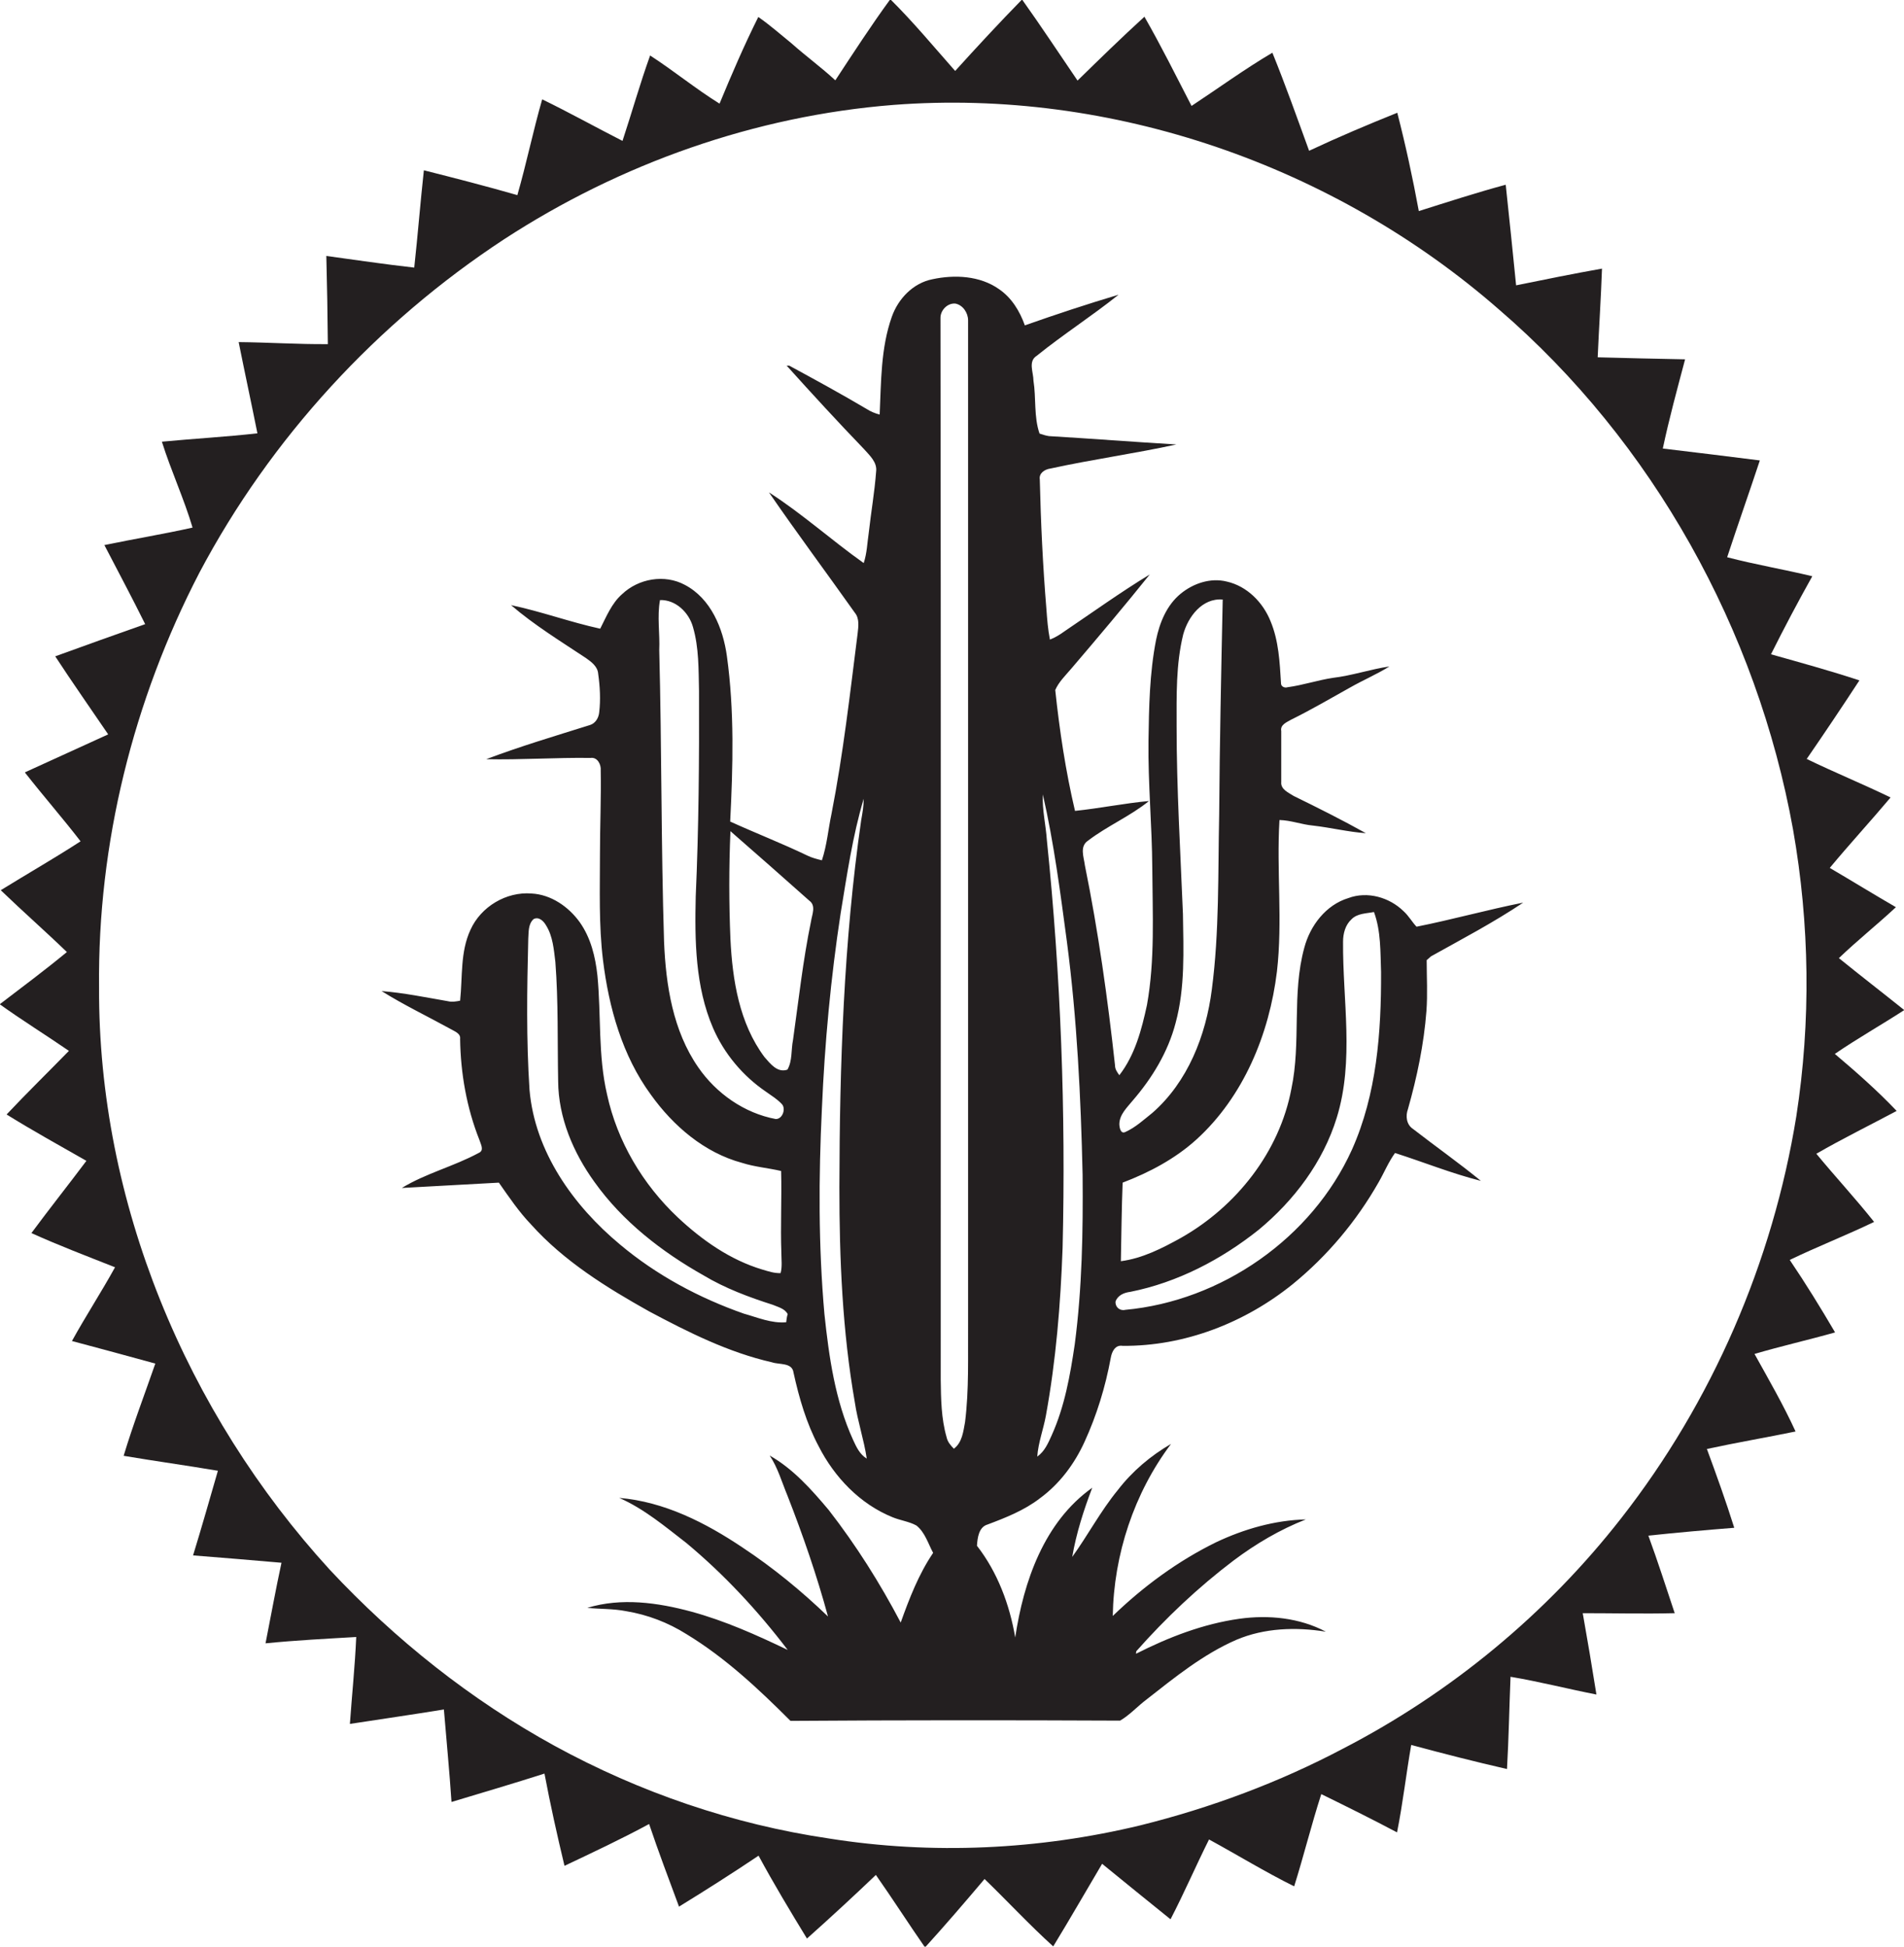
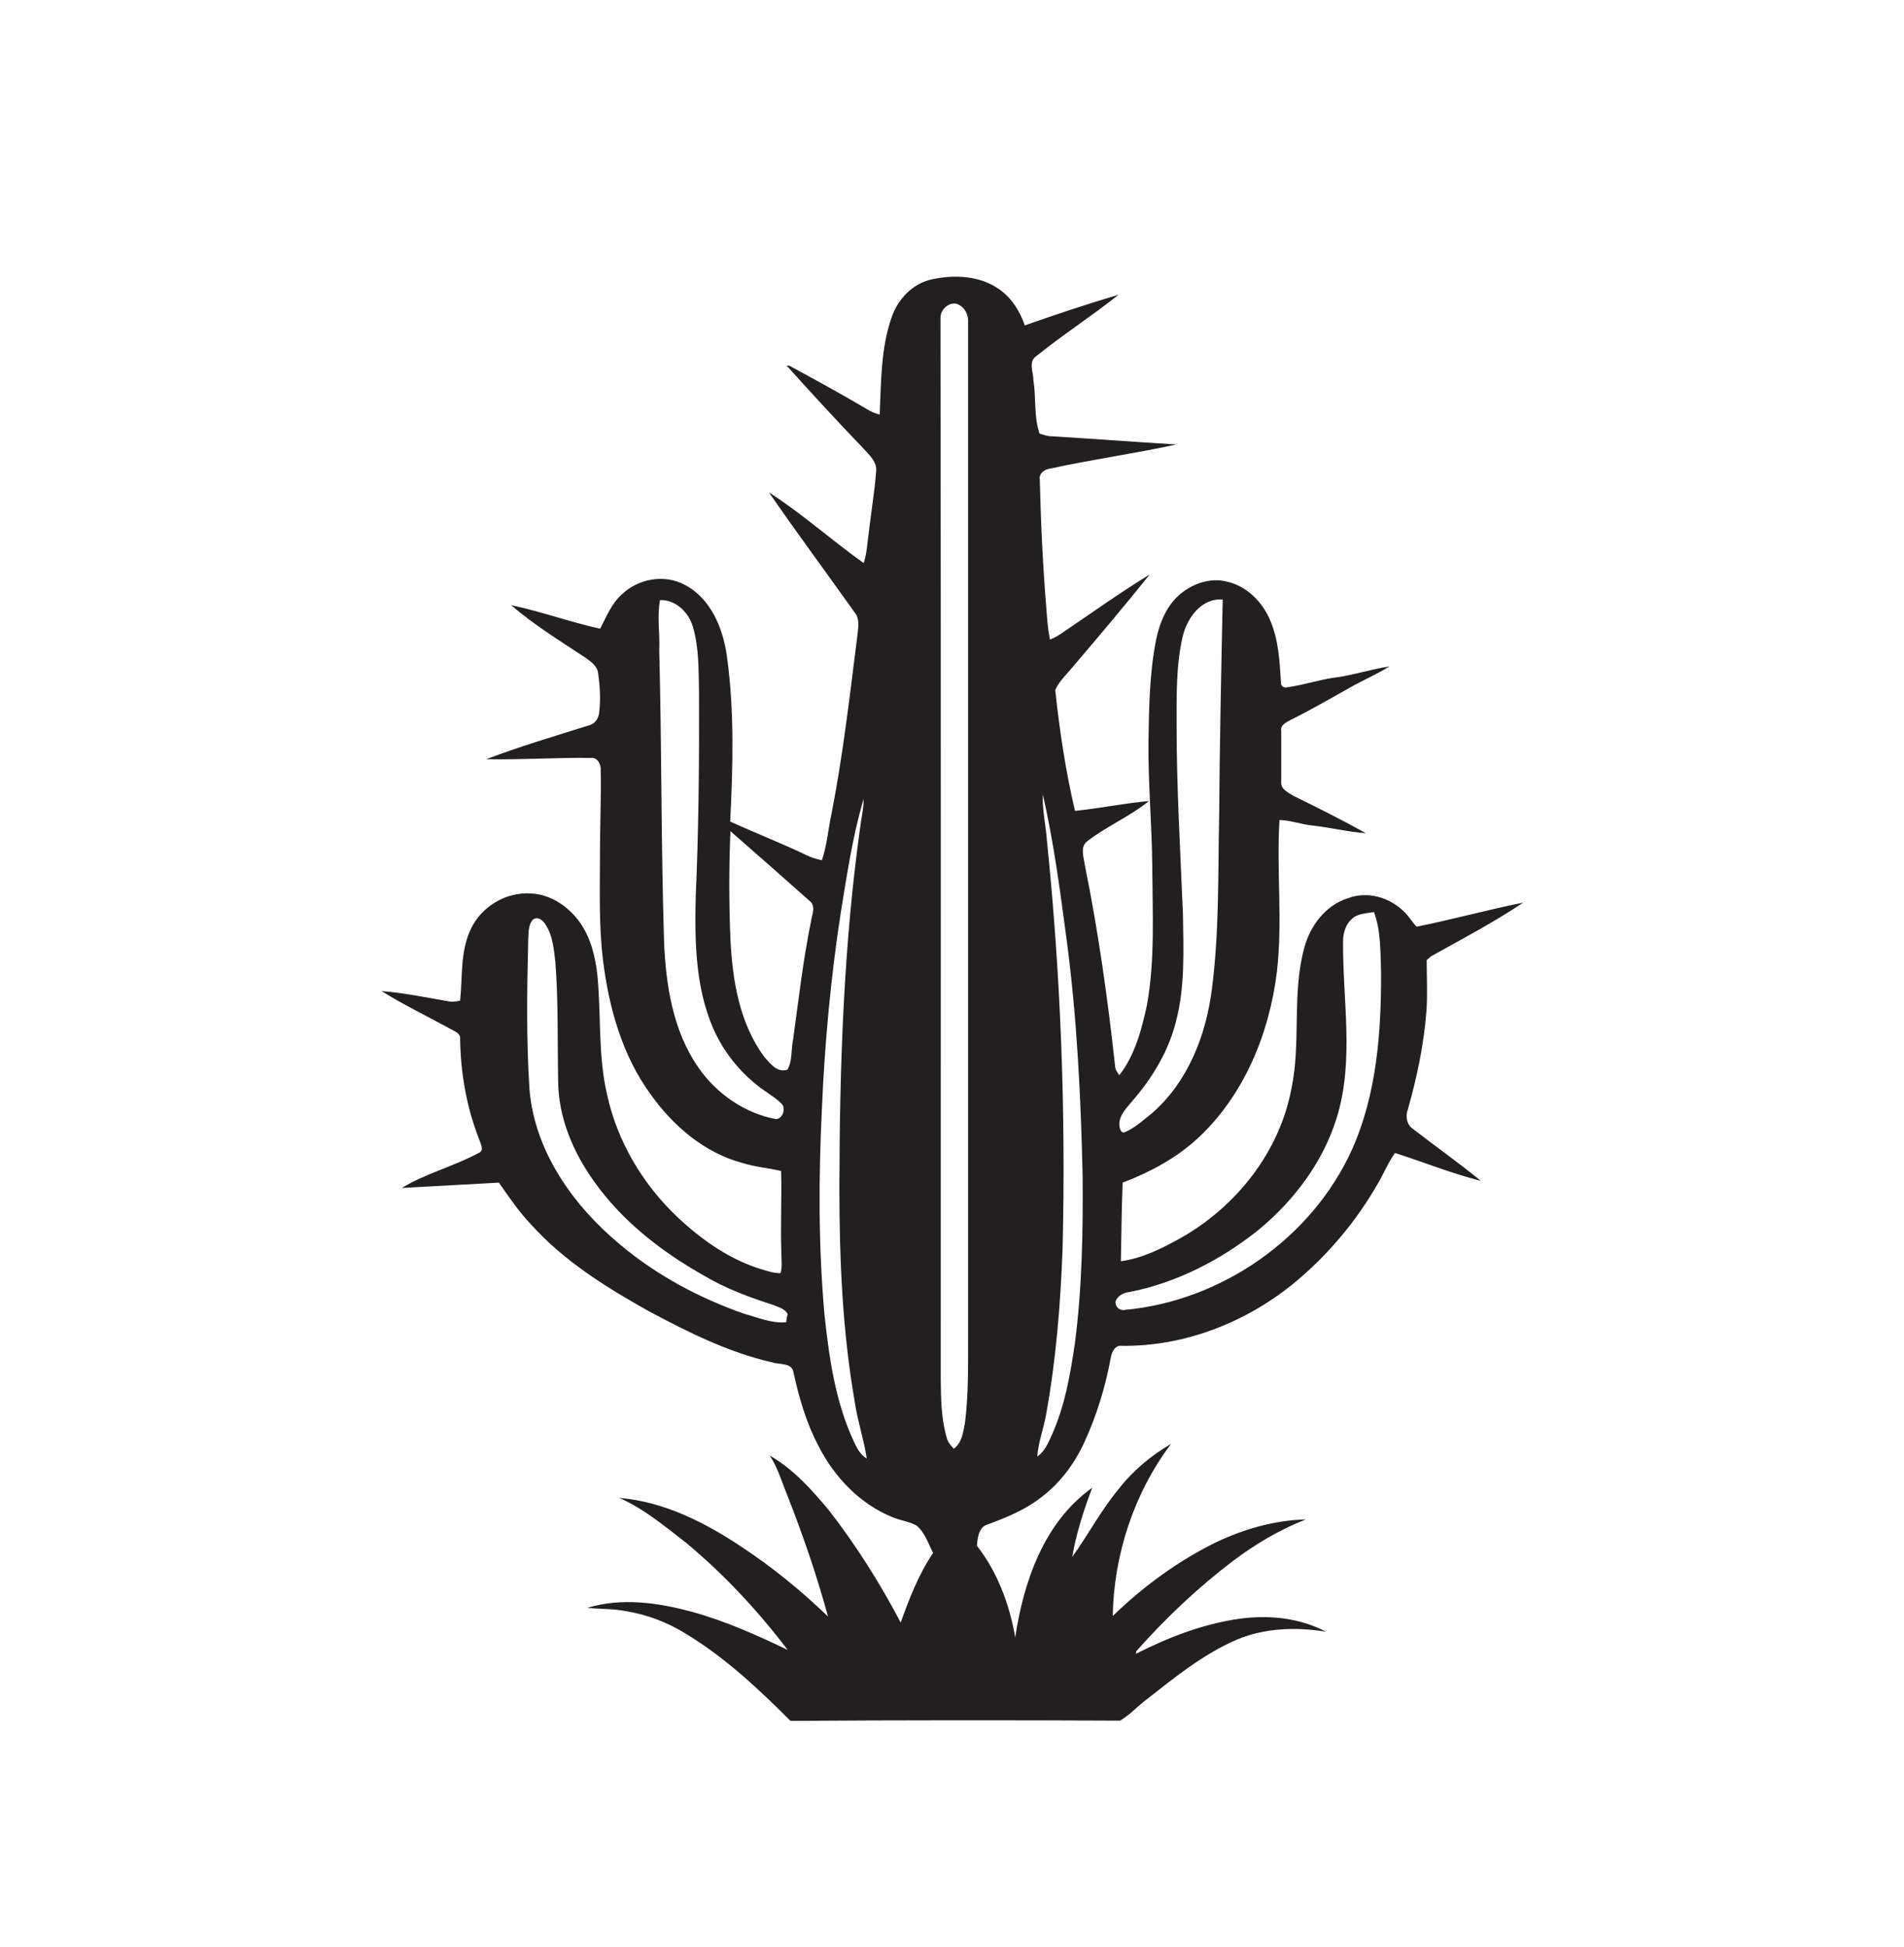
<svg xmlns="http://www.w3.org/2000/svg" version="1.1" id="Layer_1" x="0px" y="0px" viewBox="0 0 751.5 768.2" enable-background="new 0 0 751.5 768.2" xml:space="preserve">
  <g>
-     <path fill="#231F20" d="M724.2,415.9c8.9-6.1,18.3-11.4,27.4-17.3c-8.6-6.9-17.3-13.6-25.8-20.5c7.3-7,15.1-13.2,22.5-20.1   c-8.8-5.1-17.4-10.4-26.1-15.5c7.8-9.4,16.1-18.4,24-27.8c-10.9-5.3-22.2-9.9-33.1-15.2c7.1-10.3,14-20.6,20.8-31   c-11.5-3.8-23.2-7-34.9-10.3c5.2-10.4,10.6-20.6,16.3-30.8c-11.2-2.7-22.5-4.6-33.6-7.5c4.2-12.8,8.7-25.5,12.9-38.2   c-12.8-1.6-25.5-3.2-38.3-4.7c2.5-11.8,5.7-23.5,8.8-35.2c-11.5-0.2-23-0.5-34.5-0.8c0.5-11.7,1.3-23.3,1.7-35   c-11.3,2-22.6,4.3-33.9,6.6c-1.3-13.2-2.7-26.5-4.1-39.7c-11.5,3.1-22.9,6.8-34.3,10.4c-2.4-13-5.2-26-8.5-38.8   c-11.7,4.7-23.3,9.6-34.8,15c-4.7-12.9-9.3-25.9-14.5-38.7c-11,6.5-21.3,14-31.9,21c-6.1-11.8-12-23.7-18.6-35.2   c-9,8.2-17.7,16.7-26.4,25.2c-7.3-10.7-14.4-21.5-21.9-32c-9,9.2-17.8,18.7-26.4,28.2c-8.4-9.5-16.5-19.3-25.6-28.3   c-7.6,10.4-14.6,21.2-21.7,32c-5.5-5.1-11.7-9.6-17.3-14.6c-4.3-3.5-8.5-7.2-13.1-10.4c-5.6,11.2-10.5,22.6-15.3,34.2   c-9.5-5.9-18.1-13-27.4-19c-4,11.1-7.2,22.5-10.9,33.7c-10.6-5.4-21-11.2-31.7-16.4c-3.6,12.5-6.2,25.3-9.8,37.8   c-12.2-3.5-24.6-6.7-36.9-9.8c-1.4,12.8-2.4,25.6-3.8,38.4c-11.6-1.3-23.1-3-34.7-4.6c0.3,11.6,0.5,23.2,0.6,34.8   c-11.8,0.1-23.5-0.7-35.2-0.8c2.4,12,5,24,7.4,36c-12.5,1.4-25.1,2.1-37.7,3.3c3.6,11.5,8.7,22.4,12.1,33.9   c-11.6,2.6-23.3,4.5-34.8,6.9c5.4,10.4,10.9,20.7,16.1,31.2c-11.9,4.2-23.7,8.4-35.5,12.7c6.8,10.4,13.9,20.5,20.9,30.8   c-11,5-21.9,10-32.9,15C17,314,24.7,322.8,31.8,332c-10.3,6.7-21,12.8-31.5,19.3c8.6,8.3,17.5,16.1,26.1,24.4   c-8.6,7.1-17.6,13.8-26.5,20.6c8.9,6.4,18.3,12.2,27.3,18.4c-8.2,8.4-16.6,16.6-24.6,25.1c10.3,6.4,21,12.3,31.5,18.3   c-7.2,9.6-14.6,18.9-21.7,28.5c10.8,4.9,21.9,9.1,33,13.5c-5.4,9.8-11.6,19.3-17,29.1c11,2.9,21.9,5.9,32.9,8.9   c-4.2,12.1-8.8,24.1-12.5,36.4c12.4,2.1,24.8,3.8,37.2,5.9c-3.2,11.1-6.4,22.3-9.8,33.4c11.6,0.9,23.3,1.9,34.9,2.9   c-2.3,10.6-4.2,21.2-6.3,31.8c11.9-1.2,23.9-1.8,35.8-2.5c-0.5,11.5-1.7,22.9-2.5,34.3c12.4-1.9,24.8-3.7,37.1-5.7   c1,12.2,2.2,24.4,3,36.5c12.3-3.7,24.5-7.3,36.7-11.2c2.3,12.2,5,24.3,7.9,36.4c11.2-5.3,22.5-10.6,33.4-16.5   c3.7,11,7.8,21.8,11.8,32.6c10.6-6.5,21.1-13.2,31.4-20.1c6,11.1,12.5,21.9,19.1,32.7c9.2-8.2,18.3-16.6,27.2-25.1   c6.6,9.4,12.8,19.1,19.4,28.6c8-8.8,15.8-17.9,23.5-27c9.1,8.8,17.7,18.1,27.1,26.6c6.6-10.8,12.9-21.8,19.3-32.6   c9,7.3,18,14.7,27,21.9c5.4-10.4,10-21.1,15.2-31.5c11.2,6.1,22.1,12.8,33.6,18.5c3.8-12.1,6.8-24.3,10.7-36.4   c10,4.9,20.1,9.9,29.9,15.1c2.3-11.4,3.6-23.1,5.6-34.5c12.6,3.4,25.1,6.6,37.8,9.5c0.7-12.1,0.9-24.3,1.4-36.4   c11.4,1.9,22.6,4.8,33.9,7c-1.7-10.7-3.5-21.4-5.4-32.1c12.1,0,24.2,0.3,36.3,0c-3.4-10.2-6.7-20.5-10.4-30.6   c11.3-1.2,22.6-2.2,33.9-3.1c-3.3-10.5-7-20.8-10.8-31.1c11.6-2.5,23.3-4.5,35-6.9c-4.8-10.5-10.6-20.5-16.2-30.6   c10.5-3.1,21.2-5.5,31.8-8.5c-5.7-9.7-11.6-19.3-17.9-28.6c11-5.3,22.3-9.7,33.3-15c-7.3-9.2-15.3-17.8-22.8-26.9   c10.4-6,21.2-11.3,31.7-16.9C740.9,430.3,732.6,423,724.2,415.9z M709,440.5c-9.3,57.5-33.2,112.7-69.1,158.6   c-29.5,37.8-67.3,69-109.9,91c-25.2,13.3-52.1,23.3-79.8,30.2c-40.2,9.7-82.3,11.7-123.1,5.2c-37.9-5.6-74.7-18.2-108.3-36.6   c-33-18.1-62.9-41.9-88.6-69.4c-56.8-62.1-91.5-145.3-91.1-229.9C38.5,332.9,52.6,276.3,78.7,226c28.1-53.1,70.1-98.7,120.3-131.6   c45.9-29.9,99.1-48.7,153.7-53c86.2-6.6,174,24,238.9,80.7c60.8,52.3,101.9,126.5,116.1,205.2C714.3,364.7,714.8,403.1,709,440.5z" />
    <path fill="#231F20" d="M601.2,356.2c-14.1,2.8-28,6.7-42.1,9.5c-1.8-1.9-3.1-4.3-5.1-6.1c-5.6-5.5-14.3-8-21.8-5.2   c-8.9,2.7-15.1,10.9-17.4,19.6c-5,18.2-1.2,37.3-5.1,55.7c-4.7,24.9-21.7,46.4-43.6,58.8c-7.4,4.1-15.2,8.1-23.7,9.2   c0.2-10.3,0.3-20.7,0.7-31c10.5-4,20.7-9.4,29.1-17c18.6-16.9,28.8-41.6,31.8-66.3c2.3-19.9-0.2-39.9,1-59.8   c4.5,0.1,8.8,1.8,13.3,2.2c7,0.8,13.8,2.5,20.8,3c-9.3-5.2-18.9-10-28.5-14.7c-2-1.3-5.2-2.6-4.9-5.5c0-6.7,0-13.4,0-20.1   c-0.5-2.5,2.2-3.5,3.9-4.5c7.9-3.9,15.6-8.4,23.3-12.7c5.1-2.9,10.5-5.2,15.5-8.3c-7.5,1.1-14.7,3.6-22.3,4.5   c-6,0.9-11.9,2.9-17.9,3.7c-1.2,0.4-2.7-0.3-2.6-1.7c-0.5-8.2-0.9-16.6-4.1-24.3c-3-7.5-9.3-13.9-17.3-15.7   c-6.4-1.6-13.2,0.7-18.2,4.8c-5.5,4.5-8.3,11.4-9.7,18.2c-2.6,13.2-2.8,26.7-3,40c-0.2,16.7,1.4,33.3,1.5,50   c0.1,18,1.1,36.3-2.1,54.1c-2.1,9.7-4.7,19.7-10.9,27.7c-0.8-1.1-1.7-2.3-1.7-3.8c-2.9-26.5-6.6-52.9-11.9-79   c-0.4-3.3-2.2-7.5,1.3-9.8c7.6-5.8,16.6-9.6,24-15.6c-9.8,0.9-19.5,2.9-29.2,3.9c-3.7-15.7-6.1-31.7-7.8-47.7   c1.4-3.2,4-5.7,6.3-8.4c10.5-12.3,20.9-24.6,31-37.2c-11.5,7-22.5,14.9-33.6,22.4c-1.8,1.3-3.7,2.5-5.8,3.3   c-0.8-4-1.1-8.1-1.4-12.2c-1.4-17-2.2-34-2.6-51c-0.4-2.5,2-4,4.2-4.3c16.5-3.6,33.2-5.9,49.7-9.5c-16.8-1-33.5-2.3-50.3-3.3   c-1.3-0.2-2.5-0.6-3.7-1c-2.3-6.7-1.3-14-2.4-20.9c0-3.3-2.2-7.6,1.3-9.8c10.4-8.4,21.8-15.7,32.3-24.1c-12.4,3.7-24.8,7.8-37,12.1   c-2-5.6-5.2-10.9-10.2-14.3c-7.5-5.3-17.5-5.8-26.3-3.9c-7.6,1.5-13.5,7.7-16,14.8c-4.4,12.4-4.2,25.7-4.8,38.6   c-1.9-0.5-3.6-1.2-5.3-2.3c-10-5.9-20.2-11.5-30.4-17c-0.3,0-0.8,0-1,0c10,11.1,20.1,22.1,30.5,32.9c2.2,2.5,5.3,5.2,4.8,8.9   c-0.6,8.1-2,16-2.9,24.1c-0.6,4-0.7,8.1-2,12c-12.7-9-24.3-19.5-37.4-27.9c11,16,22.7,31.7,33.9,47.5c1.9,2.3,1.4,5.5,1.1,8.2   c-3,23.7-5.7,47.6-10.3,71.1c-1.3,6.1-1.8,12.4-3.8,18.4c-2-0.5-4-1-5.8-1.9c-10-4.8-20.3-8.8-30.4-13.4   c1.1-21.7,1.7-43.7-1.3-65.3c-1.5-10.9-6.3-22.7-16.6-28.1c-8-4.3-18.3-2.5-24.8,3.7c-4.1,3.6-6.2,8.9-8.6,13.6   c-11.9-2.6-23.3-6.8-35.2-9.3c9.2,7.9,19.5,14.2,29.6,20.9c2.1,1.5,4.6,3.3,4.8,6.2c0.7,5,1,10.2,0.4,15.2c-0.2,2.1-1.4,4.3-3.6,5   c-13.7,4.3-27.5,8.4-41,13.5c13.7,0.3,27.5-0.7,41.2-0.5c2.7-0.4,4.2,2.6,4,4.9c0.2,11-0.3,22-0.3,33c0,14-0.5,28,1.2,41.9   c2.3,18.7,7.6,37.7,18.9,53.1c8.8,12.3,21.1,22.9,36,26.9c5,1.6,10.3,2,15.4,3.2c0.3,10.8-0.3,21.5,0.1,32.3c0,2.6,0.4,5.4-0.3,8   c-2.5,0.1-4.8-0.7-7.2-1.4c-12.7-3.8-23.8-11.6-33.4-20.6c-13.8-13-23.9-30-27.9-48.5c-3.6-15.4-2.3-31.3-3.8-46.9   c-0.8-7.4-2.6-14.9-7-21.1c-4.4-6.1-11.3-10.9-19-11.3c-10-0.8-20,5.2-24.1,14.3c-4.1,8.8-3.1,18.6-4.1,28   c-1.6,0.3-3.2,0.6-4.8,0.2c-8.7-1.5-17.4-3.3-26.2-4c8.8,5.5,18.2,10,27.3,15c1.5,0.9,4,1.7,3.7,3.9c0.2,13.6,2.6,27.2,7.6,39.8   c0.5,1.7,2.1,4.2-0.3,5.2c-9.8,5.3-20.8,8-30.3,13.8c12.8-0.7,25.5-1.4,38.3-2.1c4,5.7,7.9,11.5,12.7,16.5   c13,14.5,29.8,24.9,46.6,34.3c15.4,8.2,31.3,16.2,48.5,20.1c2.9,1,8,0,8.5,4.1c2.2,10,5.1,20,9.9,29c6.2,12.2,16.3,22.8,29.1,28   c3.1,1.3,6.6,1.7,9.5,3.3c3.4,2.7,4.6,7.1,6.6,10.8c-5.7,8.4-9.4,18-12.8,27.5c-8.2-15.6-17.6-30.5-28.4-44.4   c-6.8-8.1-14.1-16.3-23.3-21.5c3.2,4.8,4.8,10.5,7,15.8c6.1,15.6,11.6,31.5,16,47.7c-10.4-10-21.6-19.2-33.7-27.2   c-14.6-9.8-30.9-18.1-48.7-19.6c9.8,4.3,18.1,11.3,26.5,17.8c14.9,12.4,28.2,26.7,40,42.2c-12.3-5.9-24.8-11.5-38-15.1   c-13.3-3.6-27.7-5.6-41.1-1.5c5.1,0.5,10.2,0.3,15.3,1.3c8.5,1.4,16.6,4.5,23.9,9.1c15.3,9.3,28.4,21.6,41,34.2   c43.3-0.3,86.7-0.3,130.1-0.1c3.9-2.3,6.9-5.7,10.5-8.4c11.1-8.7,22.3-17.8,35.4-23.5c11.1-4.7,23.5-5.1,35.3-3.2   c-10.4-5.5-22.6-6.7-34.1-5.1c-14.3,2-28,7.3-40.8,13.8c0-0.3,0-0.7,0.1-1c11.6-13.1,24.4-25.2,38.4-35.8   c8.8-6.6,18.3-12.2,28.5-16.2c-12.3,0.3-24.4,3.8-35.4,9c-15.1,7.4-28.8,17.5-40.8,29.1c0.4-24.2,8.4-48.5,23-67.9   c-8.1,4.7-15.3,10.8-21,18.2c-6.8,8.3-11.8,17.8-18,26.4c1.6-9.3,4.5-18.4,7.9-27.3c-19,13.5-27.1,37-30.4,59.1   c-2.2-13-7-25.8-15.1-36.2c0.2-3.1,0.7-7.4,4.2-8.4c7.2-2.7,14.5-5.6,20.6-10.3c7.8-5.7,13.7-13.6,17.7-22.4   c4.8-10.5,8.2-21.6,10.3-33c0.4-2.4,1.7-5.3,4.7-4.8c24.4,0.2,48.3-9.1,67.2-24.4c13.6-11.1,25.1-24.8,33.8-40.1   c2.2-3.8,3.9-8,6.5-11.6c11.3,3.6,22.4,8.1,33.9,11c-8.7-7.1-17.9-13.6-26.8-20.5c-2.6-1.7-3-5.1-2-7.8c3.6-12.7,6.3-25.6,7.3-38.7   c0.5-6.7,0.1-13.4,0.1-20.1c0.4-0.4,1.3-1.1,1.7-1.5C576.8,370.7,589.4,364.1,601.2,356.2z M306.2,441.6   c-12.4-2.3-23.5-10.1-30.6-20.4c-10-14.4-12.8-32.4-13.5-49.6c-1.2-38.3-0.9-76.6-1.9-115c0.3-6.6-0.9-13.3,0.3-19.8   c6.2-0.2,11.4,4.9,13,10.6c2.4,8.2,2.2,16.8,2.4,25.3c0.1,27-0.1,54.1-1.3,81.1c-0.4,17.4-0.2,35.5,6.8,51.8   c4.4,10.2,11.8,19,20.9,25.2c2.1,1.5,4.4,2.9,6.2,4.8C310.3,437.3,309,441.6,306.2,441.6z M310.3,521.8c-5.8,0.5-11.3-1.9-16.7-3.4   c-17.7-6.2-34.5-15.2-48.9-27.3c-18.4-15.3-33.6-36.6-35.7-61c-1.3-19.8-1-39.7-0.5-59.6c0.2-2.6-0.1-5.8,2.1-7.8   c2.1-1.1,4,0.8,5,2.6c2.6,4.2,3,9.4,3.6,14.3c1.2,15.7,0.8,31.4,1.1,47.1c0.1,14.4,6,28.2,14.3,39.7c11.1,15.6,26.6,27.6,43.1,36.9   c8.5,5.1,17.9,8.6,27.3,11.6c2.1,0.9,4.8,1.5,5.9,3.7C310.6,519.3,310.4,521,310.3,521.8z M320.1,363.6   c-3.2,15.5-4.9,31.2-7.1,46.8c-0.8,3.9-0.2,8.2-2.2,11.7c-4,1.4-6.8-2.4-9.1-5c-9.9-13.3-12.6-30.3-13.4-46.5   c-0.6-14.2-0.6-28.4,0-42.6c10.4,9.1,20.8,18.2,31.1,27.4C322.2,357.4,320.5,360.9,320.1,363.6z M336.7,568.2   c-7.1-15.6-9.5-32.7-11.3-49.6c-2.4-27-2.3-54.1-1-81.1c1.1-25.8,3.5-51.6,7.4-77.1c2.5-15.1,4.7-30.5,9.1-45.2   c0,2.9-0.5,5.7-1,8.5c-6.9,47.9-8.5,96.4-8.6,144.8c0,28.4,1.2,56.9,6.1,84.9c1.1,7.5,3.6,14.7,4.7,22.2   C339.3,573.9,338,571,336.7,568.2z M382.1,522.6c-0.1,12.9,0.4,25.8-1.2,38.6c-0.7,3.7-1.1,8-4.4,10.5c-1.3-1.3-2.5-2.7-2.9-4.6   c-2.1-7.3-2.2-15-2.3-22.6c0-139.7,0.1-279.4-0.1-419.1c0-3,2.8-5.9,5.9-5.6c3,0.6,5,3.7,5,6.6   C382.1,258.5,382.1,390.6,382.1,522.6z M424.2,530.5c-1.8,12.2-4,24.6-9.1,35.9c-1.4,3.1-2.8,6.4-5.7,8.4   c0.4-5.5,2.4-10.7,3.4-16.1c4-21.9,5.8-44,6.6-66.2c1.3-53.7-0.7-107.5-6.2-160.9c-0.4-6-1.9-12-1.6-18.1   c4.4,19.2,6.9,38.7,9.5,58.1c4,30.5,5.5,61.3,6.2,92C427.5,485.9,427.1,508.4,424.2,530.5z M447,434.4c7.7-8.9,14-19.2,17-30.7   c3.8-14,3.1-28.6,2.9-43c-1-24.7-2.5-49.4-2.5-74.1c0-12.1-0.3-24.4,2.6-36.2c1.9-7,7.5-14.5,15.6-13.8c-0.6,28.3-1.2,56.7-1.4,85   c-0.5,23,0.1,46.1-2.9,68.9c-2.3,18.1-9.5,36.5-23.5,48.7c-3.4,2.7-6.6,5.7-10.6,7.5c-2,1-2.4-2-2.4-3.2   C441.9,439.8,444.8,437.1,447,434.4z M533.6,453.7c-15.8,34.9-51.5,59.7-89.5,63.2c-2.1,0.5-4-1.1-3.8-3.3c0.9-2.5,3.4-3.5,5.8-3.8   c18.6-3.7,35.9-12.7,50.7-24.5c14-11.6,25.4-26.7,30.8-44.2c7-22.6,2.3-46.4,2.5-69.5c0-3.2,0.9-6.6,3.3-8.8   c2.3-2.4,5.9-2.3,8.9-2.9c2.8,7.6,2.5,15.8,2.8,23.7C545.2,407.3,543.4,431.8,533.6,453.7z" />
  </g>
</svg>